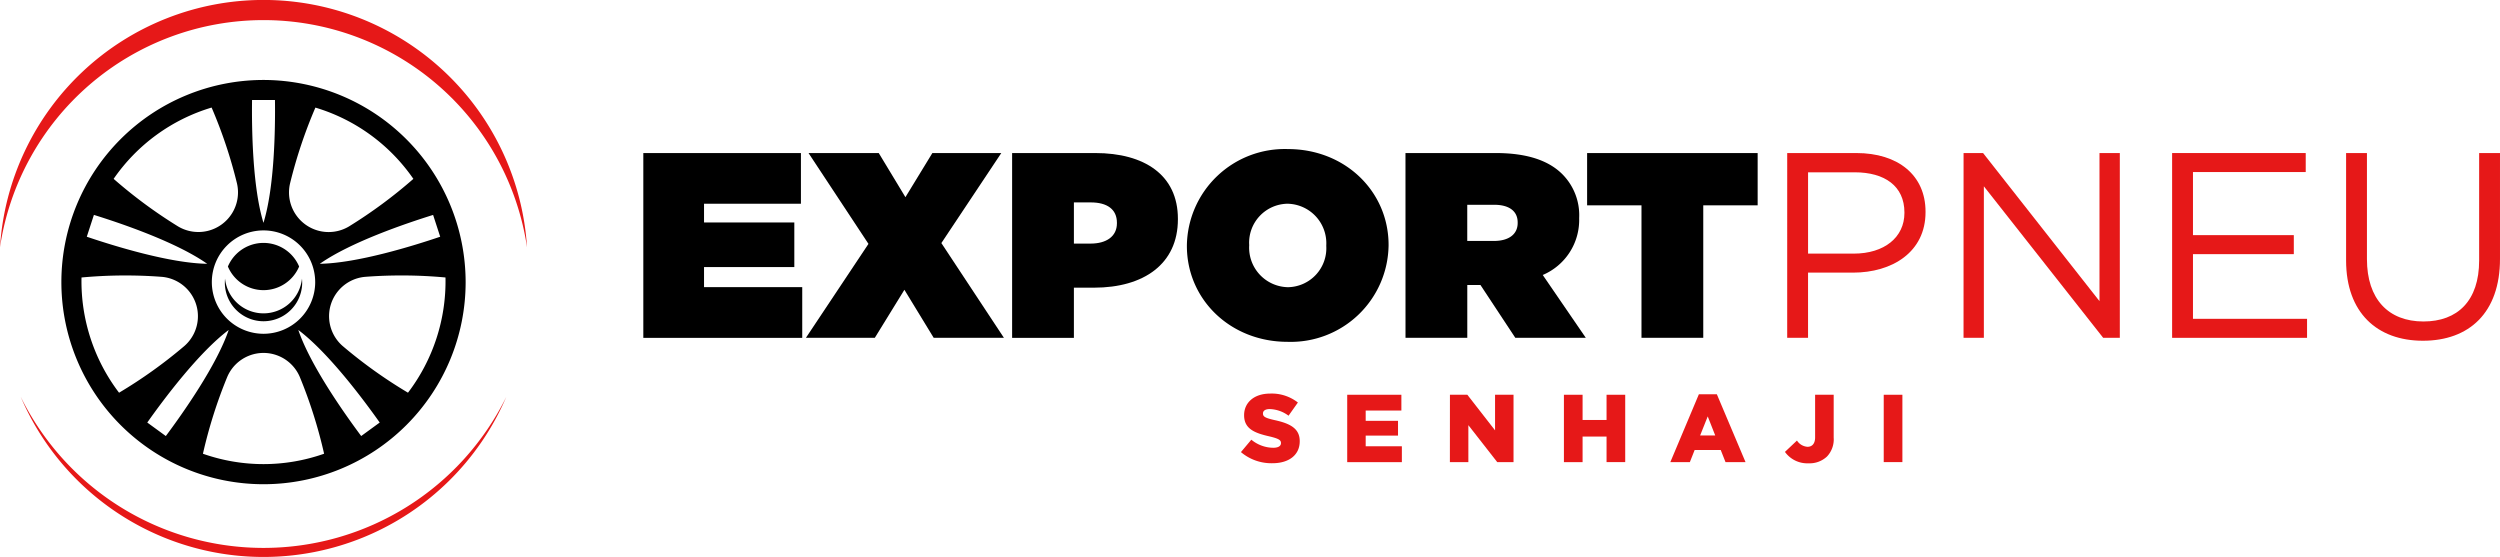
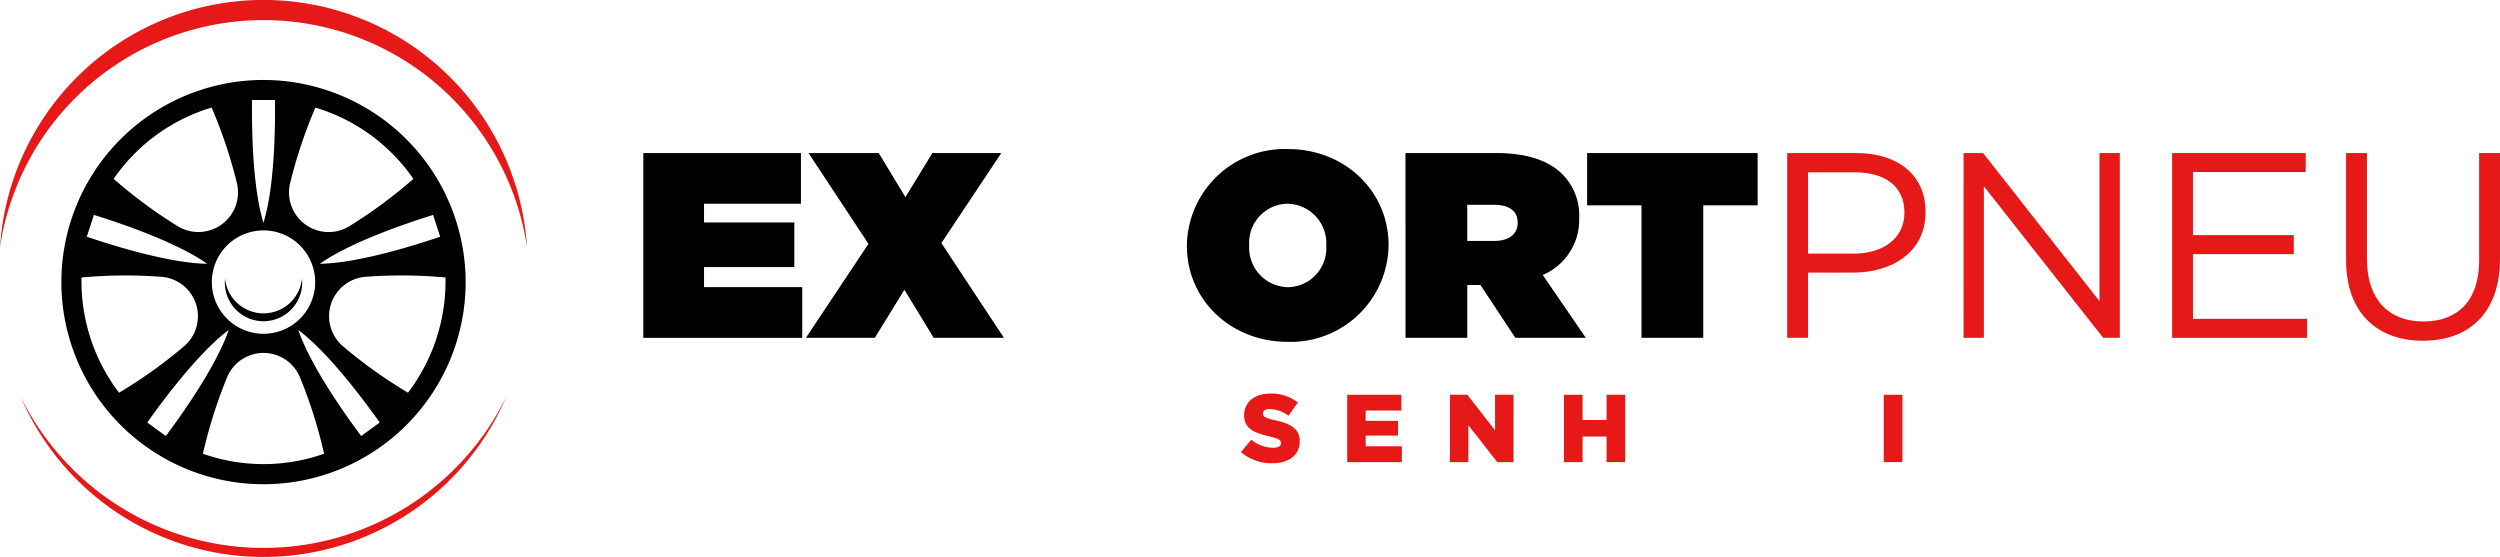
<svg xmlns="http://www.w3.org/2000/svg" width="260.773" height="58.097" viewBox="0 0 260.773 58.097">
  <g transform="translate(-113.475 -229.139)">
    <g transform="translate(113.475 229.139)">
      <g transform="translate(6.402 8.341)">
        <path d="M149.656,248.808a21.084,21.084,0,1,0,21.084,21.084A21.108,21.108,0,0,0,149.656,248.808Zm17.691,14.078.74,2.274c-2.879.976-8.659,2.761-12.557,2.823C158.719,265.742,164.444,263.79,167.347,262.886Zm-14.925-3.275a50.1,50.1,0,0,1,2.647-7.921h0a19.065,19.065,0,0,1,10.22,7.435,50.066,50.066,0,0,1-6.713,4.959A4.134,4.134,0,0,1,152.422,259.611Zm2.626,10.281a5.391,5.391,0,1,1-5.391-5.391A5.391,5.391,0,0,1,155.047,269.892ZM148.461,250.9h2.391c.038,3.041-.049,9.087-1.2,12.812C148.51,259.991,148.422,253.944,148.461,250.9Zm-14.437,8.221a19.065,19.065,0,0,1,10.22-7.435h0a50.1,50.1,0,0,1,2.647,7.921,4.134,4.134,0,0,1-6.154,4.473A50.066,50.066,0,0,1,134.024,259.125Zm-2.8,6.036.741-2.274c2.9.9,8.628,2.855,11.816,5.1C139.884,267.922,134.1,266.136,131.225,265.161Zm3.362,16.271a19.2,19.2,0,0,1-3.914-12.017,50.042,50.042,0,0,1,8.386-.066,4.121,4.121,0,0,1,2.344,7.212A50.011,50.011,0,0,1,134.587,281.432Zm4.879,4.521-1.933-1.408c1.758-2.485,5.38-7.318,8.494-9.656C144.764,278.575,141.284,283.515,139.466,285.952Zm16.507,1.847a18.991,18.991,0,0,1-12.634,0,0,0,0,0,1,0,0,49.955,49.955,0,0,1,2.542-8.026,4.111,4.111,0,0,1,7.555,0,49.913,49.913,0,0,1,2.542,8.026A0,0,0,0,1,155.973,287.8Zm5.807-3.255-1.933,1.408h0c-1.818-2.437-5.3-7.378-6.56-11.064C156.4,277.227,160.022,282.06,161.78,284.545Zm2.946-3.113a49.985,49.985,0,0,1-6.816-4.872,4.121,4.121,0,0,1,2.344-7.212,50.042,50.042,0,0,1,8.386.066A19.2,19.2,0,0,1,164.725,281.432Z" transform="translate(-128.572 -248.808)" />
-         <path d="M173.247,293.818a4.033,4.033,0,0,0,3.715-2.464,4.033,4.033,0,0,0-7.43,0A4.034,4.034,0,0,0,173.247,293.818Z" transform="translate(-152.162 -271.894)" />
        <path d="M172.814,301.3a4.034,4.034,0,0,1-4.013-3.622,4.113,4.113,0,0,0-.021.411,4.033,4.033,0,1,0,8.067,0,4.113,4.113,0,0,0-.021-.411A4.034,4.034,0,0,1,172.814,301.3Z" transform="translate(-151.729 -276.955)" />
      </g>
      <g transform="translate(0 0)">
        <path d="M143.892,342.5a28.225,28.225,0,0,1-25.329-15.766,27.552,27.552,0,0,0,50.658,0A28.226,28.226,0,0,1,143.892,342.5Z" transform="translate(-116.405 -285.348)" fill="#e61818" />
        <path d="M140.962,231.236a27.792,27.792,0,0,1,27.487,23.7,27.542,27.542,0,0,0-54.974,0A27.792,27.792,0,0,1,140.962,231.236Z" transform="translate(-113.475 -229.139)" fill="#e61818" />
      </g>
    </g>
    <g transform="translate(180.579 244.69)">
      <path d="M271.716,266.785h16.44v5.287H278.049v1.955h9.418v4.654h-9.418v2.093h10.244v5.287H271.716Z" transform="translate(-271.716 -266.372)" />
      <path d="M332.094,266.785l-6.251,9.39,6.526,9.885h-7.325l-3.057-5.012L318.9,286.06h-7.187l6.526-9.8-6.251-9.472h7.325l2.781,4.6,2.809-4.6Z" transform="translate(-294.754 -266.372)" />
-       <path d="M362.432,266.785h8.674c5.122,0,8.619,2.285,8.619,6.856v.055c0,4.654-3.552,7.132-8.756,7.132h-2.093v5.232h-6.444Zm8.178,9.445c1.652,0,2.754-.743,2.754-2.12v-.056c0-1.4-1.019-2.12-2.726-2.12h-1.762v4.3Z" transform="translate(-323.963 -266.372)" />
      <path d="M405.42,275.916v-.056a10.206,10.206,0,0,1,10.547-10.051c5.948,0,10.492,4.406,10.492,10v.055a10.206,10.206,0,0,1-10.547,10.051C409.964,285.912,405.42,281.506,405.42,275.916Zm14.54,0v-.056a4.124,4.124,0,0,0-4.048-4.35,4.065,4.065,0,0,0-3.993,4.3v.055a4.124,4.124,0,0,0,4.048,4.351A4.066,4.066,0,0,0,419.96,275.916Z" transform="translate(-348.721 -265.81)" />
      <path d="M459.189,266.785h9.417c3.415,0,5.59.854,6.939,2.2a6.057,6.057,0,0,1,1.762,4.571v.055a6.234,6.234,0,0,1-3.8,5.893L478,286.06h-7.352l-3.635-5.508h-1.376v5.508h-6.444Zm9.225,9.169c1.542,0,2.478-.689,2.478-1.873v-.055c0-1.239-.963-1.845-2.45-1.845h-2.809v3.772Z" transform="translate(-379.689 -266.372)" />
      <path d="M509.537,272.237h-5.672v-5.452h17.789v5.452h-5.673V286.06h-6.444Z" transform="translate(-405.419 -266.372)" />
      <path d="M553.086,266.785H560.3c4.351,0,7.215,2.312,7.215,6.113v.055c0,4.158-3.47,6.306-7.573,6.306h-4.682v6.8h-2.175Zm6.94,10.491c3.194,0,5.287-1.707,5.287-4.241v-.055c0-2.754-2.066-4.186-5.177-4.186h-4.874v8.481Z" transform="translate(-433.768 -266.372)" fill="#e61818" />
      <path d="M596.465,266.785H598.5l12.143,15.448V266.785h2.121V286.06h-1.735l-12.447-15.806V286.06h-2.12Z" transform="translate(-458.751 -266.372)" fill="#e61818" />
      <path d="M647.764,266.785H661.7v1.982H649.939v6.581h10.519v1.983H649.939v6.746h11.9v1.983H647.764Z" transform="translate(-488.296 -266.372)" fill="#e61818" />
      <path d="M690.558,277.992V266.785h2.175v11.069c0,4.158,2.231,6.5,5.893,6.5,3.552,0,5.81-2.148,5.81-6.361V266.785h2.175v11.042c0,5.618-3.222,8.536-8.041,8.536C693.808,286.363,690.558,283.444,690.558,277.992Z" transform="translate(-512.943 -266.372)" fill="#e61818" />
      <g transform="translate(62.337 25.506)">
        <path d="M418.715,332.057l1.084-1.294a3.638,3.638,0,0,0,2.278.843c.532,0,.813-.181.813-.482v-.02c0-.3-.231-.452-1.194-.683-1.5-.341-2.65-.763-2.65-2.2v-.02c0-1.3,1.033-2.248,2.719-2.248a4.422,4.422,0,0,1,2.89.933l-.974,1.375a3.447,3.447,0,0,0-1.967-.692c-.472,0-.7.19-.7.451v.02c0,.321.241.461,1.225.682,1.606.351,2.609.873,2.609,2.188v.02c0,1.435-1.134,2.288-2.84,2.288A4.924,4.924,0,0,1,418.715,332.057Z" transform="translate(-418.715 -325.956)" fill="#e61818" />
        <path d="M444.858,326.24h5.65v1.646h-3.723v1.074h3.372V330.5h-3.372v1.114h3.773v1.656h-5.7Z" transform="translate(-433.772 -326.12)" fill="#e61818" />
        <path d="M470.126,326.24h1.816l2.89,3.713V326.24h1.927v7.025h-1.7l-3.011-3.854v3.854h-1.927Z" transform="translate(-448.325 -326.12)" fill="#e61818" />
        <path d="M498.161,326.24h1.947v2.63h2.5v-2.63h1.947v7.025h-1.947V330.6h-2.5v2.669h-1.947Z" transform="translate(-464.471 -326.12)" fill="#e61818" />
-         <path d="M527.308,326.122h1.876l2.991,7.075h-2.088l-.5-1.265h-2.719l-.5,1.265h-2.037Zm1.706,4.295-.782-1.987-.793,1.987Z" transform="translate(-479.541 -326.052)" fill="#e61818" />
-         <path d="M552.529,332.2l1.254-1.184a1.422,1.422,0,0,0,1.1.652c.482,0,.793-.331.793-.983V326.24h1.937V330.7a2.609,2.609,0,0,1-.693,1.977,2.646,2.646,0,0,1-1.927.713A2.868,2.868,0,0,1,552.529,332.2Z" transform="translate(-495.784 -326.12)" fill="#e61818" />
        <path d="M576.826,326.24h1.947v7.025h-1.947Z" transform="translate(-509.777 -326.12)" fill="#e61818" />
      </g>
    </g>
  </g>
</svg>